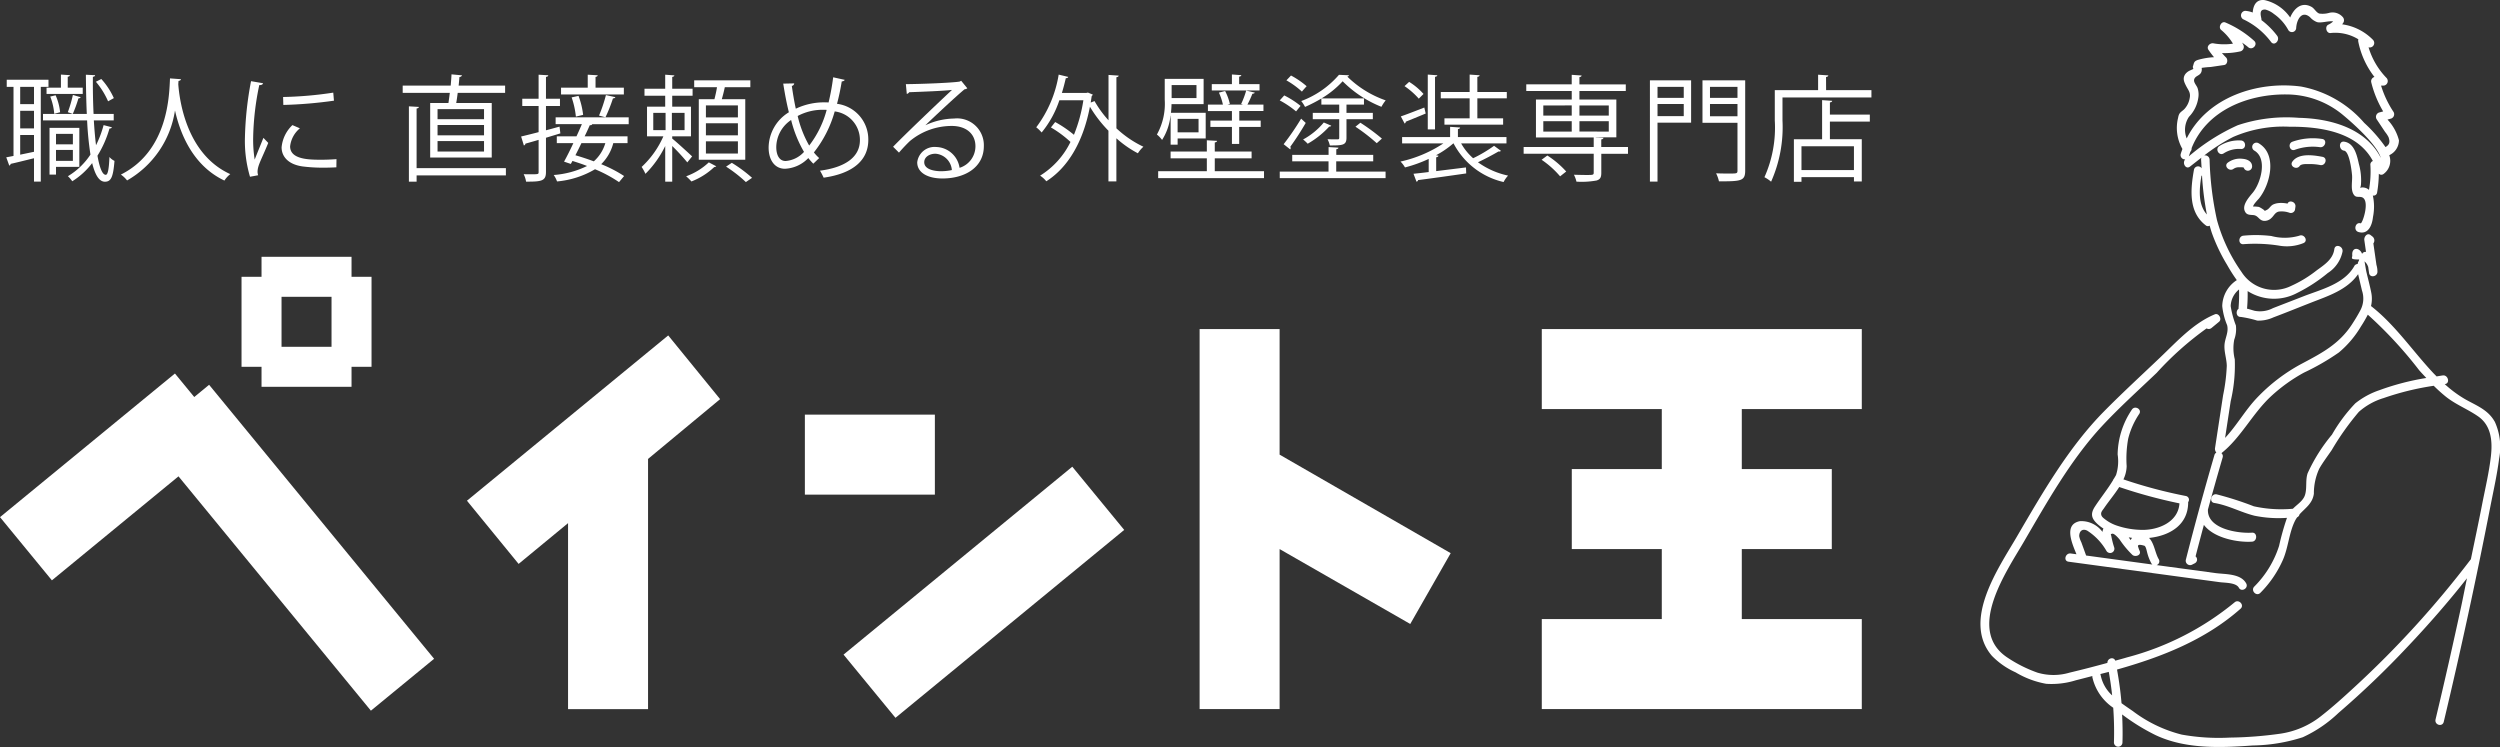
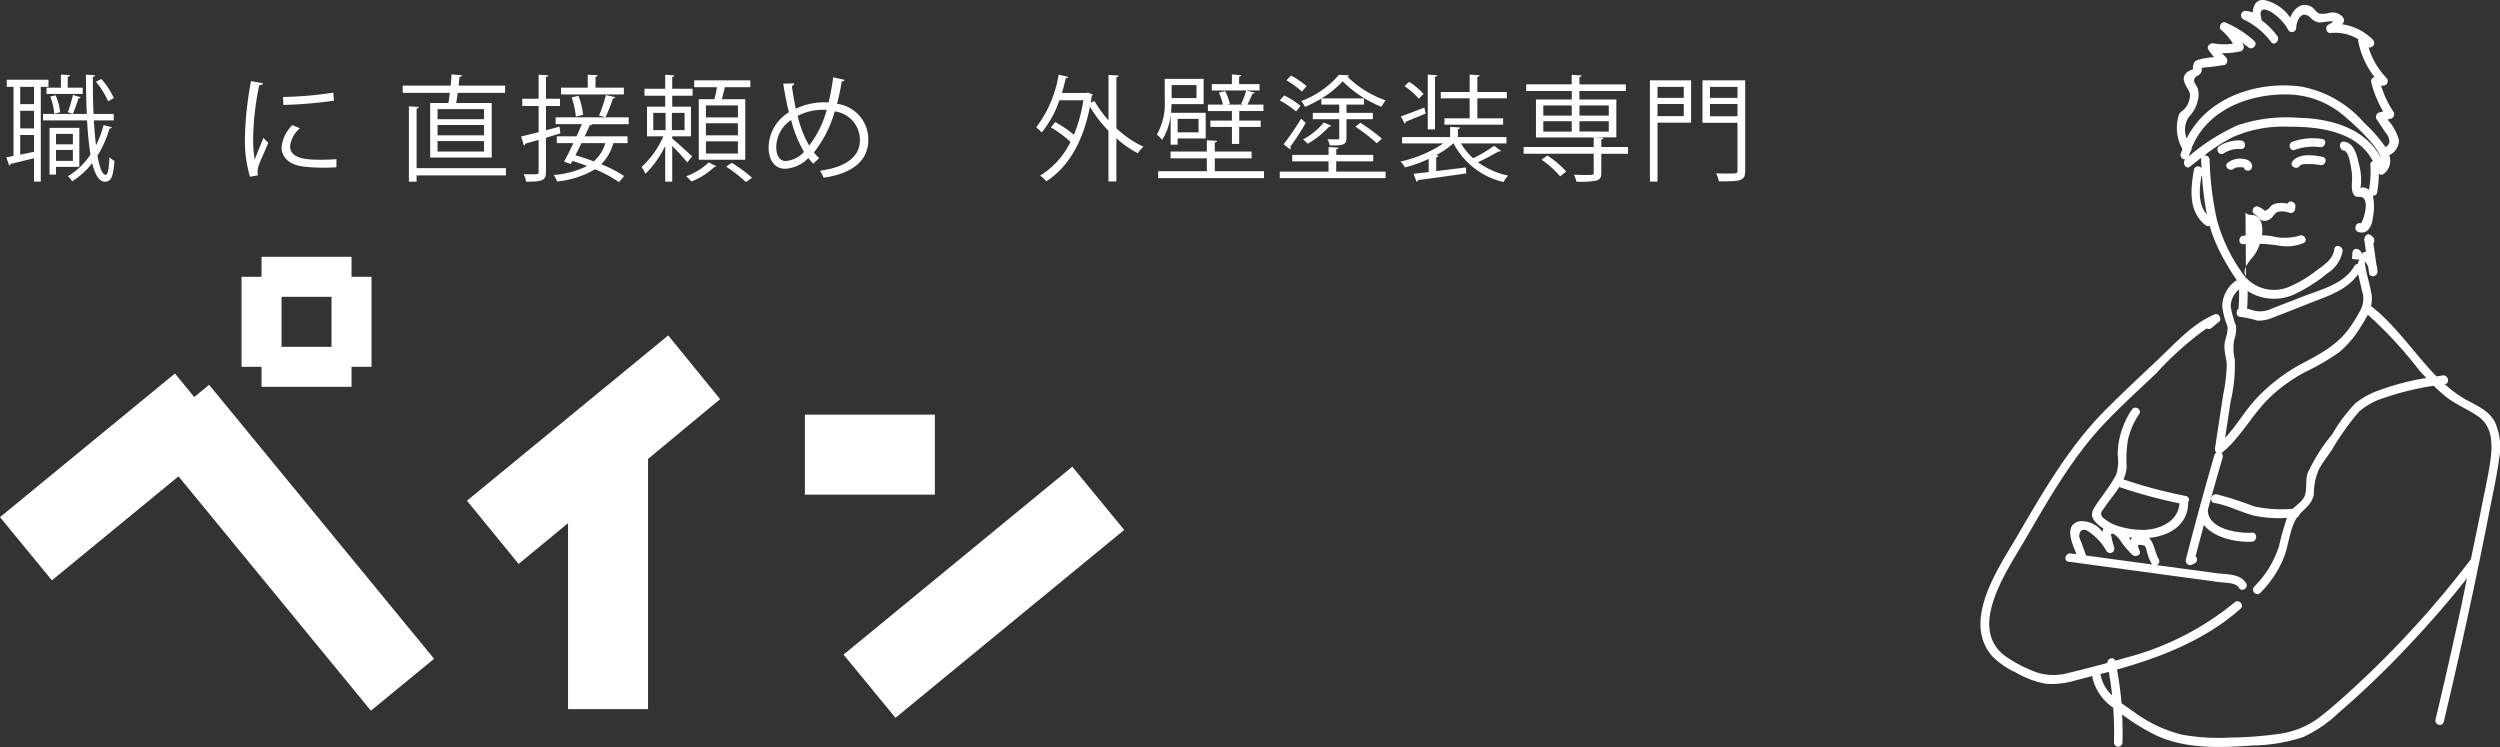
<svg xmlns="http://www.w3.org/2000/svg" id="logo_w" width="250" height="74.703" viewBox="0 0 250 74.703">
  <rect x="0" y="0" width="250" height="74.703" fill="#333333" stroke="none" />
-   <path id="パス_51" data-name="パス 51" d="M211.787,20.429c.188.27.494.238.784.266.5.048.546.514,1.042.578a.961.961,0,0,0,.758-.281c.266-.232.35-.541.726-.644a2.33,2.33,0,0,1,1.114.125.429.429,0,0,0,.524-.3l.044-.307c.072-.5-.63-.726-.789-.316a2.908,2.908,0,0,0-.905-.055,1.7,1.7,0,0,0-.518.134c-.263.12-.393.414-.617.532-.355.186-.159.1-.447-.067a2.15,2.15,0,0,0-.372-.213c-.019-.006-.607-.083-.569-.016-.085-.147.49-.726.567-.821,1.139-1.4,1.875-4.439-.043-5.54a.426.426,0,0,0-.43.735c1.366.784.656,3.239-.13,4.2-.38.466-1.195,1.33-.738,1.986Z" transform="translate(12.763 0.813)" fill="#fff" />
+   <path id="パス_51" data-name="パス 51" d="M211.787,20.429c.188.27.494.238.784.266.5.048.546.514,1.042.578a.961.961,0,0,0,.758-.281c.266-.232.35-.541.726-.644a2.33,2.33,0,0,1,1.114.125.429.429,0,0,0,.524-.3l.044-.307c.072-.5-.63-.726-.789-.316a2.908,2.908,0,0,0-.905-.055,1.7,1.7,0,0,0-.518.134c-.263.12-.393.414-.617.532-.355.186-.159.1-.447-.067a2.15,2.15,0,0,0-.372-.213a.426.426,0,0,0-.43.735c1.366.784.656,3.239-.13,4.2-.38.466-1.195,1.33-.738,1.986Z" transform="translate(12.763 0.813)" fill="#fff" />
  <path id="パス_52" data-name="パス 52" d="M211.335,13.318a3.583,3.583,0,0,0-2.162.556c-.462.293-.035,1.03.43.735a2.8,2.8,0,0,1,1.732-.44c.547.035.545-.816,0-.852Z" transform="translate(12.763 0.73)" fill="#fff" />
  <path id="パス_53" data-name="パス 53" d="M210.608,16.05a.922.922,0,0,1,.567-.146,2.092,2.092,0,0,1,.318.005l.057.006a.094.094,0,0,0,.062.014.425.425,0,0,0,.836-.087c.013-.536-.5-.753-.954-.785a2.037,2.037,0,0,0-1.487.39c-.425.346.18.945.6.6Z" transform="translate(12.763 0.824)" fill="#fff" />
  <path id="パス_54" data-name="パス 54" d="M218.177,15.6a5.381,5.381,0,0,1,1.088.1c.536.1.765-.718.226-.821-.907-.173-2.4-.4-3.017.48-.316.45.422.875.735.43.162-.231.729-.185.967-.188Z" transform="translate(12.763 0.806)" fill="#fff" />
  <path id="パス_55" data-name="パス 55" d="M216.715,14.267A5.261,5.261,0,0,1,219.228,14c.536.076.768-.745.227-.821a6.164,6.164,0,0,0-2.965.272C215.976,13.627,216.2,14.45,216.715,14.267Z" transform="translate(12.763 0.717)" fill="#fff" />
  <path id="パス_56" data-name="パス 56" d="M211.583,23.2a15.484,15.484,0,0,1,3.516.137,4.428,4.428,0,0,0,2.49-.247c.5-.221.067-.955-.43-.735a5.191,5.191,0,0,1-2.785.028,12.841,12.841,0,0,0-2.791-.034c-.541.05-.546.9,0,.851Z" transform="translate(12.763 1.218)" fill="#fff" />
  <path id="パス_57" data-name="パス 57" d="M236.7,42.153c-.669-1.206-1.9-1.627-3-2.262a11.834,11.834,0,0,1-1.993-1.483l.029,0c.541-.077.311-.942-.226-.865-.2.029-.406.064-.61.1-.12-.123-.244-.243-.362-.37-2.078-2.227-3.8-4.8-6.2-6.669a3.1,3.1,0,0,0,.027-1.329c-.13-.674-.314-1.341-.471-2.009-.077-.328-.128-.737-.208-1.13a1.209,1.209,0,0,1,.374.573l.085.595c.074.514.827.369.836-.119a2.349,2.349,0,0,0-.1-.7l-.308-2.142a.5.5,0,0,0-.083-.684l-.195-.152c-.337-.263-.674.17-.626.507l.169,1.177a.378.378,0,0,0-.393.2,1.745,1.745,0,0,0-.07-.161c-.329-.532-.973-.455-.911.288.024.287-.31.43.69.43v0c0,.141-.159.283-.126.424-.085.03-.277.085-.334.19-1,1.837-3.36,2.384-5.113,3.07-1.006.394-2.038.79-3.045,1.181a2.8,2.8,0,0,1-1.859.262c-.265-.074-.506-.156-.747-.213a.464.464,0,0,0,.017-.071A15.773,15.773,0,0,0,212,29.108a4.915,4.915,0,0,0,4.958.184,15.8,15.8,0,0,0,3.057-1.989,3.338,3.338,0,0,0,1.475-2.145c.076-.565-.745-.809-.821-.239-.139,1.034-1.039,1.586-1.789,2.137a12.055,12.055,0,0,1-2.531,1.535,3.851,3.851,0,0,1-4.955-1.387,16.657,16.657,0,0,1-2.464-5.218,32.017,32.017,0,0,1-.734-6.02.44.44,0,0,0-.537-.417,17.951,17.951,0,0,1,2.9-1.856,12.59,12.59,0,0,1,5.635-1.02c2.969-.021,6.773.479,8.331,3.429a.378.378,0,0,0-.249.406,10.455,10.455,0,0,1-.142,2.48,1.092,1.092,0,0,0-.208-.144,1.121,1.121,0,0,0-.4-.1c-.34-.023-.276.263-.193-.271a6.061,6.061,0,0,0-.208-2.08c-.2-.9-.473-2.1-1.486-2.228-.543-.068-.538.829,0,.9s.76,1.984.8,2.424c.058.564-.15,1.388.131,1.9.215.389.439.263.761.312,1.005.154.151,2.687-.03,2.632-.527-.161-.753.7-.226.865.975.3,1.374-.651,1.462-1.506a5.25,5.25,0,0,0-.015-2.138.355.355,0,0,0,.428-.312,11.728,11.728,0,0,0,.17-1.87.352.352,0,0,0,.454.038,1.626,1.626,0,0,0,.588-1.891,1.66,1.66,0,0,0,.971-1.485,4.773,4.773,0,0,0-1.147-2.075l.356-.1a.459.459,0,0,0,.254-.659,9.977,9.977,0,0,1-1.251-2.637l.247,0a.458.458,0,0,0,.3-.766,7.464,7.464,0,0,1-1.8-3.068l.032.01a.45.45,0,0,0,.414-.75,5.314,5.314,0,0,0-3.085-1.557c.043-.059.087-.115.128-.18a.478.478,0,0,0-.066-.544,1.354,1.354,0,0,0-1.356-.422,2.443,2.443,0,0,1-.994.07c-.319-.115-.481-.509-.784-.674-1-.545-1.754.175-2.126,1.07A4.244,4.244,0,0,0,213.709.013c-.842-.115-1.153.529-1.2,1.239a2.636,2.636,0,0,0-.753-.169.457.457,0,0,0-.215.836A7.38,7.38,0,0,1,214.345,4.2c.342.451.941-.188.6-.635a8.037,8.037,0,0,0-1.569-1.558c0-.034.015-.059.008-.1-.087-.421-.247-1,.4-.949a2.283,2.283,0,0,1,.833.43A4.645,4.645,0,0,1,216.064,3a.426.426,0,0,0,.793-.226c.057-.823.566-1.767,1.39-1.047a1.743,1.743,0,0,0,.7.485c.415.117,1.128-.147,1.608-.071a1.927,1.927,0,0,1-.485.327c-.378.181-.2.877.215.836a4.4,4.4,0,0,1,2.788.627.515.515,0,0,0-.008.236,8.452,8.452,0,0,0,1.619,3.53.446.446,0,0,0-.32.544,10.751,10.751,0,0,0,1.191,2.9l-.409.109a.459.459,0,0,0-.255.659l.855,1.286a2.853,2.853,0,0,1,.342.515c.212.594.018.8-.3,1a14.85,14.85,0,0,0-2.13-2.424,11.006,11.006,0,0,0-6.315-3.631c-4.3-.576-9.361,1.022-11.435,5.185a2.314,2.314,0,0,1,.224-2.157,3.415,3.415,0,0,0,.935-1.9,2.048,2.048,0,0,0-.07-.969c-.112-.321-.531-.659-.272-1.019.174-.242.524-.257.65-.606a.747.747,0,0,0,.027-.4A8.273,8.273,0,0,1,208.3,6.7l1.357-.2c.322-.048.4-.539.188-.75-.145-.143-.279-.293-.412-.443a7.113,7.113,0,0,0,1.873-.177.462.462,0,0,0,.255-.659c-.034-.073-.075-.14-.111-.211.2.152.407.286.6.456.415.373,1.02-.259.6-.635a10.226,10.226,0,0,0-2.883-1.837c-.387-.164-.74.477-.414.75a5.384,5.384,0,0,1,1.18,1.372,5.988,5.988,0,0,1-1.965-.034c-.322-.058-.723.309-.481.659.176.254.359.5.552.73a6.98,6.98,0,0,0-1.616.27c-.432.149-.372.316-.505.68a.523.523,0,0,0,.061.222q-.174.08-.348.157a1.225,1.225,0,0,0-.469.368c-.283.422-.119.773.084,1.173.215.424.474.668.363,1.207a2.126,2.126,0,0,1-.552,1.127c-.361.328-.516.324-.614.871a4.217,4.217,0,0,0,.436,3.1c-.055.162-.119.319-.166.487a.428.428,0,0,0,.45.553c-.341.362.055,1.055.474.722.381-.3.764-.6,1.151-.9a.431.431,0,0,0-.041.213q.025.43.051.861a.418.418,0,0,0-.761.122c-.359,1.99-.569,4.247,1.176,5.582a.321.321,0,0,0,.39.027c.067.241.136.483.216.721a17.446,17.446,0,0,0,1.529,3.206,16.094,16.094,0,0,0,.969,1.522,3.178,3.178,0,0,0-1.456,2.6,6.748,6.748,0,0,0,.486,1.9c.182.7-.211,1.284-.26,1.971-.05.708.217,1.4.228,2.1a17.961,17.961,0,0,1-.368,2.941l-.81,5.3a.574.574,0,0,0,.135.435.417.417,0,0,0-.194.254q-1.514,5.194-2.852,10.442a.438.438,0,0,0,.626.507l.274-.139a.415.415,0,0,0,.068-.685c.27-1.052.551-2.1.832-3.151,1.007,1.346,3.439,1.775,4.817,1.68.544-.038.548-.935,0-.9-1.33.092-4.506-.346-4.413-2.314q.712-2.608,1.469-5.2a.4.4,0,0,0-.12-.436c1.956-1.553,3.107-3.962,4.943-5.672a16.479,16.479,0,0,1,3.314-2.385,23.727,23.727,0,0,0,3.492-2.015,10.091,10.091,0,0,0,2.2-2.593,12.98,12.98,0,0,0,.69-1.184,41.444,41.444,0,0,1,5.135,5.554c.231.266.476.518.714.776a25.268,25.268,0,0,0-4.687,1.22,7.912,7.912,0,0,0-2.413,1.316,15.919,15.919,0,0,0-2.332,3.128A16.959,16.959,0,0,0,218,47.327c-.237.712-.043,1.481-.264,2.176-.189.594-.791.939-1.208,1.372a12.846,12.846,0,0,1-3.906-.244,32.24,32.24,0,0,0-3.736-1.2c-.536-.087-.767.778-.226.865,1.4.226,2.648.933,4.016,1.274a12.031,12.031,0,0,0,3.258.215,25.57,25.57,0,0,0-.788,2.8,10.065,10.065,0,0,1-2.476,4.068c-.4.4.207,1.035.6.635a10.93,10.93,0,0,0,2.258-3.3c.549-1.258.613-2.746,1.233-3.951a2.492,2.492,0,0,1,.194-.308.41.41,0,0,0,.233-.289c.571-.638,1.306-1.08,1.437-2.073a5.884,5.884,0,0,1,.542-2.508c.372-.645.825-1.242,1.244-1.853a26.983,26.983,0,0,1,2.71-3.82,6.622,6.622,0,0,1,2.483-1.381,27.408,27.408,0,0,1,5.007-1.227A15.958,15.958,0,0,0,231.8,39.65c1.014.813,2.186,1.253,3.239,1.98,1.318.91,1.461,2.46,1.289,3.986-.184,1.631-.575,3.254-.887,4.861-.354,1.818-.742,3.629-1.115,5.443a97.585,97.585,0,0,1-11.683,12.828c-1.055.973-2.126,1.94-3.251,2.822a8.548,8.548,0,0,1-4.13,1.8,39.279,39.279,0,0,1-5.046.389,20.936,20.936,0,0,1-4.813-.3,13.6,13.6,0,0,1-4.878-2.346c-.365-.253-.755-.514-1.136-.793-.092-1.128-.248-2.25-.45-3.365,4.432-1.25,8.8-2.939,12.354-6.083.42-.372-.185-1-.6-.635a28.148,28.148,0,0,1-10.75,5.5c-.389.118-.783.22-1.175.331-.165-.429-.8-.245-.792.223-1.257.345-2.518.673-3.783.973a5.625,5.625,0,0,1-3.212,0A13.432,13.432,0,0,1,188,65.771c-4.2-2.745-.122-8.6,1.627-11.6,2.324-3.983,4.7-8.215,7.817-11.57,1.734-1.864,3.629-3.568,5.465-5.319a31.4,31.4,0,0,1,4.987-4.441.429.429,0,0,0,.495-.045l.748-.616c.33-.272-.028-.91-.414-.75-2.139.886-3.765,2.69-5.439,4.286-1.889,1.8-3.817,3.568-5.653,5.429-3.549,3.6-6.177,8.18-8.74,12.574-1.8,3.084-5.474,8.335-2.467,11.862a7.7,7.7,0,0,0,2.366,1.651,9.083,9.083,0,0,0,3.068,1.149,8.145,8.145,0,0,0,2.975-.357c.548-.135,1.093-.281,1.64-.421a.48.48,0,0,0,0,.127,5.012,5.012,0,0,0,2.085,3.045,33.949,33.949,0,0,1,.071,3.47.426.426,0,1,0,.852,0c.031-.935.01-1.867-.034-2.8a20.662,20.662,0,0,0,3.307,2.048c3.017,1.438,6.525,1.286,9.757,1.055a17.134,17.134,0,0,0,5-.823,13.053,13.053,0,0,0,3.567-2.426,89.846,89.846,0,0,0,6.911-6.621c2.074-2.189,4.066-4.468,5.942-6.849-.2.933-.374,1.87-.574,2.8q-1.221,5.669-2.566,11.308c-.134.56.688.8.821.239q2.545-10.679,4.648-21.467c.311-1.6.679-3.206.884-4.825a6.119,6.119,0,0,0-.442-3.738ZM206.121,15.629s0-.006.005-.01c.043-.154.1-.3.15-.446a.479.479,0,0,0,.123-.363c1.524-3.829,5.688-5.4,9.452-5.366a8.859,8.859,0,0,1,5.75,2.11c.58.48,3.311,2.82,3.72,4.237-1.535-3.013-5.1-3.94-8.21-4.009a15.356,15.356,0,0,0-6.1.741,20.325,20.325,0,0,0-4.887,3.107Zm1.259,1.967a.5.5,0,0,0,.058-.05,29.5,29.5,0,0,0,.486,3.9c-.9-1-.765-2.544-.544-3.854Zm15.88,13.457c-.251.478-.538.942-.831,1.392-1.281,1.964-3.008,2.857-4.968,3.9a17.64,17.64,0,0,0-4.576,3.49c-1.142,1.214-2,2.745-3.14,3.956l.561-3.67a15.649,15.649,0,0,0,.409-4.19,4.609,4.609,0,0,1-.052-1.971,3.05,3.05,0,0,0,.163-1.416,9.312,9.312,0,0,1-.52-1.935,2.223,2.223,0,0,1,.835-1.662,15.8,15.8,0,0,1-.049,1.842.427.427,0,0,0,.008.081c-.316.216-.25.845.212.822a10.628,10.628,0,0,1,1.654.37,3.557,3.557,0,0,0,1.617-.327c1.263-.473,2.515-.984,3.771-1.476,1.687-.66,3.6-1.263,4.694-2.843.128.543.257,1.086.384,1.629a2.494,2.494,0,0,1-.172,2.009ZM197.3,67.495a.419.419,0,0,0-.034-.089c.283-.074.567-.142.85-.218q.21,1.171.336,2.351A3.692,3.692,0,0,1,197.3,67.495Z" transform="translate(12.763 0)" fill="#fff" />
  <path id="パス_58" data-name="パス 58" d="M206.059,47.448a.379.379,0,0,0-.235-.6,47.86,47.86,0,0,1-6.245-1.662,3.24,3.24,0,0,0,.324-1.318,11.2,11.2,0,0,1,.153-2.751,7.788,7.788,0,0,1,1.105-2.478c.3-.458-.434-.885-.735-.43A8.231,8.231,0,0,0,199,42.687a4.5,4.5,0,0,1-.157,2.059c-.063.124-.141.243-.211.365a.443.443,0,0,0-.093.16c-.538.894-1.219,1.737-1.788,2.6-.517.781-.38,1.251.339,1.873a4.128,4.128,0,0,0,.491.36.908.908,0,0,0-.094.338,2.621,2.621,0,0,0-2.251-1.079c-1.639.311-.816,2.179-.352,3.31l-.571-.077c-.536-.073-.768.748-.226.821l8.745,1.184,4.372.592,2.018.273c.507.069,1.616.031,1.9.553.263.481,1,.052.735-.43-.551-1.008-2.114-.9-3.083-1.035l-4.709-.638-1.165-.158a.4.4,0,0,0,.21-.59c-.37-.633-.445-1.6-.971-2.126,2.1-.217,3.932-1.324,3.915-3.591Zm-5.75,3.813c-.068-.093-.137-.183-.2-.277.111.017.22.035.332.048A.991.991,0,0,0,200.309,51.261ZM202.47,53.7l-6.621-.9-.479-1.325a2.333,2.333,0,0,1-.211-.6c-.01-.471.291-.813.794-.566a5.861,5.861,0,0,1,1.935,2.04.428.428,0,0,0,.778-.328,8.787,8.787,0,0,1-.288-1.11c-.027-.23-.148-.239.084-.291.209-.046.622.443.738.581a9.355,9.355,0,0,0,1.289,1.548c.286.223.9.031.712-.414a2.023,2.023,0,0,1-.127-.337q-.2-.428.625-.167c.147.125.206.5.256.673a4.612,4.612,0,0,0,.425,1.089.415.415,0,0,0,.09.1Zm-1.086-3.465a8.081,8.081,0,0,1-2.435-.418,4.006,4.006,0,0,1-1.2-.633c-.161-.128-.34-.246-.388-.458-.063-.28.138-.444.3-.691.434-.641,1.029-1.342,1.5-2.086a50.092,50.092,0,0,0,6.022,1.637c-.118,1.87-2.116,2.691-3.806,2.65Z" transform="translate(12.763 2.752)" fill="#fff" />
  <path id="パス_59" data-name="パス 59" d="M64.169,29.728,44.043,46.257l5.166,6.32L54.153,48.5v18.6h8v-25h-.027L69.359,36.1Z" transform="translate(2.652 3.814)" fill="#fff" />
  <rect id="長方形_81" data-name="長方形 81" width="29.591" height="8.178" transform="matrix(0.773, -0.635, 0.635, 0.773, 84.354, 65.46)" fill="#fff" />
-   <path id="パス_60" data-name="パス 60" d="M121.153,29.093h-8v38h8v-16l13.064,7.491,4.044-7.082-17.109-9.852Z" transform="translate(6.808 3.814)" fill="#fff" />
  <rect id="長方形_82" data-name="長方形 82" width="13" height="8" transform="translate(80.487 41.463)" fill="#fff" />
  <path id="パス_61" data-name="パス 61" d="M26.153,37.093h9v-2h2v-9h-2v-2h-9v2h-2v9h2v2Zm2-4v-5h5v5h-5Z" transform="translate(0 1.587)" fill="#fff" />
-   <path id="パス_62" data-name="パス 62" d="M177.153,37.093v-8h-32v8h12v6h-9v8h9v7h-12v9h32v-9h-12v-7h9v-8h-9v-6Z" transform="translate(9.026 3.814)" fill="#fff" />
  <path id="パス_63" data-name="パス 63" d="M19.425,35.888l-1.931-2.351L0,47.9l5.19,6.32,12.659-10.4L37.09,67.254l6.32-5.19-22.5-27.4Z" transform="translate(0 3.814)" fill="#fff" />
  <path id="パス_64" data-name="パス 64" d="M4.849,8.69H4.078v9.469H3.4V15.823c-.9.219-1.749.437-2.336.564a.2.2,0,0,1-.138.173l-.3-.828.725-.138V8.69H.673V7.976H4.849V8.69ZM3.4,10.415V8.69H2.019v1.726Zm0,2.428v-1.76H2.019v1.76ZM2.019,13.5v1.967L3.4,15.179V13.5Zm7.364-1.461c.057.909.127,1.749.219,2.485a10.729,10.729,0,0,0,.759-2.014l.828.219c-.023.08-.1.115-.242.127a10.738,10.738,0,0,1-1.2,2.715c.207,1.174.483,1.91.828,1.91.207,0,.322-.564.368-1.783a1.542,1.542,0,0,0,.506.391c-.127,1.565-.322,2.083-.955,2.083-.587,0-.99-.7-1.277-1.864a7.461,7.461,0,0,1-1.99,1.818,3.006,3.006,0,0,0-.437-.506,6.961,6.961,0,0,0,2.255-2.163,32.157,32.157,0,0,1-.334-3.417H4.3v-.644H8.68c-.057-1.243-.08-2.577-.092-3.923l.92.046c0,.092-.069.138-.219.161-.012,1.266.012,2.543.069,3.716h2.014v.644H9.382ZM4.654,8.77H6.092V7.458l.9.058c-.011.081-.069.138-.219.161V8.77h1.5v.621H4.654Zm3.279,7.916H5.6v.771H4.953V12.786h2.98ZM5.562,9.53a5.609,5.609,0,0,1,.449,1.691l-.587.161a6.009,6.009,0,0,0-.4-1.726Zm1.726,3.854H5.6v1.047H7.288ZM5.6,16.088H7.288V14.995H5.6ZM8.071,9.725c-.035.069-.1.1-.23.115a12.678,12.678,0,0,1-.564,1.553s-.483-.173-.495-.173a12.4,12.4,0,0,0,.506-1.726l.782.23ZM10.13,7.9a7.245,7.245,0,0,1,1.254,1.91l-.575.322a7.855,7.855,0,0,0-1.22-1.956L10.13,7.9Z" fill="#fff" />
-   <path id="パス_65" data-name="パス 65" d="M18.093,7.919c0,.092-.092.15-.242.173l-.023.334c.126,1.622.817,7,5.2,8.986a2.573,2.573,0,0,0-.587.645c-3.107-1.473-4.4-4.6-4.936-6.984h-.011a9.727,9.727,0,0,1-4.786,6.972,2.778,2.778,0,0,0-.621-.587c4.8-2.4,4.832-8.066,4.913-9.619l1.093.081Z" fill="#fff" />
  <path id="パス_66" data-name="パス 66" d="M26.308,8.321c-.035.127-.15.2-.38.184a27.6,27.6,0,0,0-.61,5.177,12.679,12.679,0,0,0,.15,2.278c.219-.564.713-1.772.874-2.175l.483.506c-.472,1.162-.817,1.818-.978,2.336a1.97,1.97,0,0,0-.092.541,1.22,1.22,0,0,0,.058.357L25,17.675a12.628,12.628,0,0,1-.506-3.958,33.658,33.658,0,0,1,.61-5.6l1.208.207Zm7.329,8.411c-.414.023-.84.035-1.266.035a15.833,15.833,0,0,1-2.14-.127c-1.415-.207-2.071-.99-2.071-1.91a3.514,3.514,0,0,1,1.082-2.22l.748.322a2.721,2.721,0,0,0-.978,1.806c0,1.335,1.956,1.335,3.153,1.335.483,0,1-.023,1.484-.058l-.012.817ZM28.31,9.7a37.563,37.563,0,0,0,5.016-.437l.069.805a43.544,43.544,0,0,1-5.062.426Z" fill="#fff" />
  <path id="パス_67" data-name="パス 67" d="M40.874,10.3H42.7c.046-.311.092-.656.138-1.012H38.125V8.563h4.8c.035-.4.069-.794.081-1.128l1.059.1A.308.308,0,0,1,43.8,7.7c-.023.265-.046.552-.081.863h4.648v.725h-4.74c-.046.357-.092.7-.15,1.012H47.03v5.454H40.874V10.3Zm7.571,6.512v.725H39.517v.633h-.771V10.634l1,.058c-.012.08-.081.138-.23.161v5.96h8.928Zm-2.186-4.89V10.91H41.611v1.012Zm0,1.611V12.5H41.611v1.035h4.648Zm0,1.622V14.109H41.611v1.047Z" transform="translate(2.144)" fill="#fff" />
  <path id="パス_68" data-name="パス 68" d="M53.255,13.338l-1.438.437V17.2c0,.909-.449.966-1.99.966a2.464,2.464,0,0,0-.241-.748c.253.011.483.011.69.011.805,0,.805-.011.805-.242v-3.2c-.506.15-.955.276-1.323.38,0,.1-.069.149-.15.184l-.276-.9c.483-.115,1.093-.265,1.749-.437V10.6H49.447V9.875H51.08V7.47l.967.058c-.012.092-.069.138-.23.161V9.875h1.4V10.6h-1.4v2.428c.449-.115.9-.242,1.358-.368l.081.679Zm6.834-.92H56.442c-.034.081-.1.115-.241.1-.15.334-.322.725-.518,1.116h4.291v.679H58.548a4.5,4.5,0,0,1-1.208,2.105,13.047,13.047,0,0,1,2.29,1.185l-.507.61a13.339,13.339,0,0,0-2.4-1.289,9.03,9.03,0,0,1-3.8,1.22,2.435,2.435,0,0,0-.334-.644,9.091,9.091,0,0,0,3.337-.9c-.495-.2-.989-.357-1.461-.506l-.161.3-.679-.23c.276-.495.61-1.162.932-1.852H52.9v-.679h1.967c.2-.426.38-.84.541-1.22H52.783v-.679H60.09v.679ZM59.606,8.77v.679H53.324V8.77h2.669V7.47l1,.058c-.012.081-.069.138-.219.161V8.77h2.83Zm-4.533.817a8.059,8.059,0,0,1,.46,1.9l-.725.173a8.476,8.476,0,0,0-.425-1.922l.69-.149Zm.288,4.729c-.2.414-.4.828-.6,1.208.587.173,1.22.38,1.841.61a3.923,3.923,0,0,0,1.151-1.818H55.361Zm3.394-4.6c-.023.081-.1.115-.241.127a15.283,15.283,0,0,1-.748,1.887l-.644-.173a14.277,14.277,0,0,0,.69-2.048Z" transform="translate(2.78)" fill="#fff" />
  <path id="パス_69" data-name="パス 69" d="M63.795,13.856c.449.357,1.691,1.5,1.991,1.783l-.483.6A21.055,21.055,0,0,0,63.795,14.6V18.17h-.7V14.6a10.226,10.226,0,0,1-1.979,2.784,4.435,4.435,0,0,0-.38-.69,9.208,9.208,0,0,0,2.174-3.061H61.275V10.669h1.818V9.575H61.022v-.7h2.071V7.47l.92.069c-.011.069-.069.127-.218.15V8.874h2.037v.7H63.795v1.093H65.67v2.969H63.795v.219ZM61.9,11.29v1.726h1.231V11.29Zm3.13,1.726V11.29H63.76v1.726ZM68.2,16.628a.351.351,0,0,1-.207.081,6.98,6.98,0,0,1-2.278,1.438,4.514,4.514,0,0,0-.529-.518,6.517,6.517,0,0,0,2.267-1.392l.748.391ZM66.452,9.921h1.565c.092-.368.2-.817.253-1.2H65.992v-.69h5.615v.69H69.053c-.069.345-.184.794-.3,1.2H71.1v6.052H66.452V9.921Zm3.912,1.818v-1.2h-3.2v1.2Zm0,1.795V12.325h-3.2v1.208Zm0,1.818v-1.22h-3.2v1.22Zm.794,2.853a13.622,13.622,0,0,0-1.979-1.542l.575-.38a13.841,13.841,0,0,1,2.025,1.5l-.621.426Z" transform="translate(3.427)" fill="#fff" />
  <path id="パス_70" data-name="パス 70" d="M80.386,7.976c-.023.1-.149.15-.3.173a21.794,21.794,0,0,1-.472,2.232,3.582,3.582,0,0,1,3.129,3.613c0,2.048-1.553,3.36-4.464,3.774-.115-.242-.241-.495-.368-.7,2.543-.334,3.993-1.369,3.993-3.049a2.87,2.87,0,0,0-2.52-2.877,11.614,11.614,0,0,1-2.082,4.1,4.089,4.089,0,0,0,.529.564l-.587.564a5.965,5.965,0,0,1-.5-.564,3.445,3.445,0,0,1-2.336,1.07c-1.012,0-1.633-.863-1.633-2.117a4.185,4.185,0,0,1,2.025-3.532c-.219-.874-.4-1.829-.564-2.865l1.1-.023a.289.289,0,0,1-.242.253c.115.794.242,1.565.4,2.278a6.546,6.546,0,0,1,3-.633,2.108,2.108,0,0,1,.276.012,23.087,23.087,0,0,0,.46-2.52l1.139.253ZM76.313,15.19A12.153,12.153,0,0,1,75.025,12,3.3,3.3,0,0,0,73.54,14.7c0,.817.311,1.4.932,1.4A2.749,2.749,0,0,0,76.313,15.19Zm.518-.633a10.1,10.1,0,0,0,1.749-3.567c-.127-.012-.276-.012-.4-.012a5.282,5.282,0,0,0-2.5.621,11.012,11.012,0,0,0,1.151,2.957Z" transform="translate(4.087)" fill="#fff" />
-   <path id="パス_71" data-name="パス 71" d="M87.82,12.521a6.973,6.973,0,0,1,2.853-.667,2.679,2.679,0,0,1,2.98,2.761c0,2.083-1.829,3.233-4.142,3.233-1.5,0-2.52-.6-2.52-1.611A1.738,1.738,0,0,1,88.878,14.7a2.428,2.428,0,0,1,2.347,2.083,2.255,2.255,0,0,0,1.588-2.152c0-1.243-.92-2.036-2.37-2.036A6.556,6.556,0,0,0,86.266,14.1c-.345.322-.794.805-1.1,1.162l-.587-.587c1.036-1.082,4.326-4.223,5.891-5.684-.667.092-2.968.184-4.28.23a.381.381,0,0,1-.242.172l-.092-.978c1.553-.012,4.522-.127,5.362-.253l.173-.081.61.748a.555.555,0,0,1-.276.1c-.817.667-3,2.715-3.9,3.578v.012Zm1.588,4.6a5.031,5.031,0,0,0,1.047-.115,1.774,1.774,0,0,0-1.634-1.634c-.6,0-1.128.322-1.128.851C87.693,16.928,88.648,17.123,89.407,17.123Z" transform="translate(4.731)" fill="#fff" />
  <path id="パス_72" data-name="パス 72" d="M106.344,7.562c-.012.081-.08.138-.23.161v5.109a10.538,10.538,0,0,0,2.7,1.841,3.032,3.032,0,0,0-.552.656,10.53,10.53,0,0,1-2.151-1.5v4.314h-.794V13.073a12.665,12.665,0,0,1-1.852-2.4c-.713,3.693-2.3,6.144-4.361,7.456a2.651,2.651,0,0,0-.621-.564,8.151,8.151,0,0,0,3.038-3.371,10.924,10.924,0,0,0-1.956-1.45l.426-.541a11.68,11.68,0,0,1,1.876,1.277,15.329,15.329,0,0,0,.943-3.452h-2.4a10.081,10.081,0,0,1-1.772,3.221,3.872,3.872,0,0,0-.541-.518,11.918,11.918,0,0,0,2.244-5.27l.955.23c-.023.081-.1.127-.242.127-.115.495-.242.99-.391,1.473h2.451l.15-.035.495.207a.433.433,0,0,1-.115.138l-.1.656.38-.15a10.782,10.782,0,0,0,1.4,1.922V7.493l1.024.069Z" transform="translate(5.527)" fill="#fff" />
  <path id="パス_73" data-name="パス 73" d="M110.889,11.566h-.011a5.568,5.568,0,0,1-.84,2.428,2.879,2.879,0,0,0-.518-.541,6.314,6.314,0,0,0,.783-3.486V7.884h3.889v2.531h-3.21a7.558,7.558,0,0,1-.058.863H114.4v2.566h-2.807v.621h-.7v-2.9Zm4.418,5.557h4.924v.69H109.647v-.69h4.867V15.835h-3.624v-.679h3.624V14.028l1.024.057c-.011.081-.08.138-.23.161v.909h3.682v.679h-3.682Zm-1.829-8.618h-2.485v1.3h2.485Zm.207,3.383h-2.094v1.346h2.094Zm3.337.173v-.955h-2.4v-.644h1.5a5.878,5.878,0,0,0-.4-1.2l.621-.161a5.375,5.375,0,0,1,.472,1.289l-.23.069h1.542l-.184-.058a8.714,8.714,0,0,0,.506-1.346l.863.207c-.034.069-.1.1-.242.115a10.8,10.8,0,0,1-.495,1.082h1.6v.644h-2.416v.955H119.9v.633h-2.152v1.7h-.725v-1.7H114.87v-.633h2.151Zm2.761-3.647v.633h-4.775V8.413h2.013V7.447l.943.069c-.011.069-.069.127-.219.15v.748h2.037Z" transform="translate(6.17)" fill="#fff" />
  <path id="パス_74" data-name="パス 74" d="M121.6,9.541a8.908,8.908,0,0,1,1.634,1.047l-.449.552a9.36,9.36,0,0,0-1.634-1.1l.449-.495Zm5.2,6.593v1.024h4.936v.656H121.153v-.656h4.878V16.134H122.4v-.644h3.636v-.782l.989.057c-.011.081-.069.138-.218.161v.564H130.5v.644H126.8Zm-5.258-1.714a26.2,26.2,0,0,0,1.749-2.554l.46.426a28,28,0,0,1-1.542,2.382.3.3,0,0,1,.035.127.222.222,0,0,1-.046.138Zm.736-6.869a8.408,8.408,0,0,1,1.565,1.07c-.38.414-.426.483-.472.541a8.483,8.483,0,0,0-1.553-1.128l.46-.483Zm3.037,2.911v-.61a14.59,14.59,0,0,1-1.634.84,3.2,3.2,0,0,0-.38-.587,9.211,9.211,0,0,0,3.774-2.623l1.013.046a.228.228,0,0,1-.184.127,10.3,10.3,0,0,0,3.843,2.382,3.885,3.885,0,0,0-.426.644,11.441,11.441,0,0,1-3.878-2.554A9.251,9.251,0,0,1,125.33,9.84h4.245v.621h-1.749v.828h2.635v.633h-2.635v1.852c0,.748-.38.771-1.668.771a2.142,2.142,0,0,0-.23-.621c.472.012.886.012,1.012.012s.161-.046.161-.161V11.923h-2.646V11.29H127.1v-.828Zm.99,2.106c-.035.069-.1.092-.207.092a8.917,8.917,0,0,1-2.151,1.714,4.087,4.087,0,0,0-.46-.426,7.051,7.051,0,0,0,2.071-1.7l.748.322Zm4.545,1.749a18.169,18.169,0,0,0-2.128-1.645l.495-.4a20.563,20.563,0,0,1,2.152,1.588l-.518.46Z" transform="translate(6.822)" fill="#fff" />
  <path id="パス_75" data-name="パス 75" d="M138.642,14.339a5.7,5.7,0,0,0,1.2,1.484,13.773,13.773,0,0,0,2.094-1.243l.69.506a.239.239,0,0,1-.242.058c-.529.311-1.369.759-2.06,1.082a7.915,7.915,0,0,0,3.014,1.334,2.707,2.707,0,0,0-.449.644,7.552,7.552,0,0,1-5.005-3.866h-.023a9.086,9.086,0,0,1-1.726,1.185l.242.046c-.011.081-.081.138-.23.161v1.381l2.98-.368.023.6c-1.76.253-3.647.518-4.821.667,0,.092-.069.138-.15.161l-.3-.794c.437-.046.955-.1,1.519-.173V15.892a13.676,13.676,0,0,1-2.37.851,2.832,2.832,0,0,0-.449-.587,12.725,12.725,0,0,0,4.291-1.818H132.74v-.633h4.8V12.682l1,.069c-.012.081-.069.138-.219.161v.794h4.855v.633h-4.533Zm-6.029-2.7c.61-.207,1.461-.541,2.347-.886l.138.6c-.748.311-1.5.621-1.991.817a.193.193,0,0,1-.115.184l-.38-.713Zm.829-3.452a6.436,6.436,0,0,1,1.438,1.208l-.472.472a7.487,7.487,0,0,0-1.427-1.254Zm2.819-.656c-.012.069-.069.127-.23.15v5.258h-.725V7.458l.955.069Zm3.233,4.3v-2h-2.888V9.2h2.888V7.458l1,.069c-.012.081-.081.138-.23.161V9.2h2.945v.633h-2.945v2h2.577v.633h-5.868v-.633Z" transform="translate(7.471)" fill="#fff" />
  <path id="パス_76" data-name="パス 76" d="M154.682,14.7v.679h-2.669v1.9c0,.449-.1.656-.472.771a8.359,8.359,0,0,1-2.013.115,2.793,2.793,0,0,0-.253-.69c.472.011.909.023,1.231.023.667,0,.748,0,.748-.23V15.374h-7.007V14.7h7.007v-.955h-5.776V9.955h3.578V9.1H144.51V8.436h4.545V7.482l.989.069c-.012.081-.069.138-.219.161v.725h4.637V9.1h-4.637v.851h3.693v3.785h-2.071v.012l.782.035c-.012.081-.069.138-.219.161V14.7h2.669Zm-6.788,2.934a9.215,9.215,0,0,0-1.852-1.657l.575-.426a9.289,9.289,0,0,1,1.887,1.6Zm-1.68-7.087v1.012h2.842V10.542Zm0,1.576v1.035h2.842V12.118Zm6.547-1.576h-2.934v1.012h2.934Zm0,2.612V12.118h-2.934v1.035Z" transform="translate(8.117)" fill="#fff" />
  <path id="パス_77" data-name="パス 77" d="M160.354,8.034v4.234h-3.36v5.891h-.759V8.034h4.119Zm-.736.656h-2.623v1.1h2.623Zm-2.623,2.922h2.623V10.4h-2.623v1.208Zm8.767-3.578v9.02c0,1.047-.4,1.081-2.623,1.081a3.405,3.405,0,0,0-.288-.805c.495.023.966.023,1.323.023.748,0,.817,0,.817-.3V12.279h-3.5V8.034h4.269Zm-.771.656h-2.75v1.1h2.75Zm-2.75,2.934h2.75V10.4h-2.75Z" transform="translate(8.757)" fill="#fff" />
-   <path id="パス_78" data-name="パス 78" d="M173.2,9.012h4.533v.736h-8.894v2.3A13.433,13.433,0,0,1,167.7,18.17a3.384,3.384,0,0,0-.667-.449,12.109,12.109,0,0,0,1.036-5.672V9.012H172.4V7.47l1.024.069c-.012.081-.069.138-.23.161Zm.61,1.07c-.012.081-.069.138-.23.161v1.22h3.992v.7h-3.992v1.76h3.187v4.222h-.782V17.71h-5.247v.472h-.759V13.925H172.8V10.013l1,.069Zm2.174,6.926V14.626h-5.247v2.382Z" transform="translate(9.41)" fill="#fff" />
</svg>